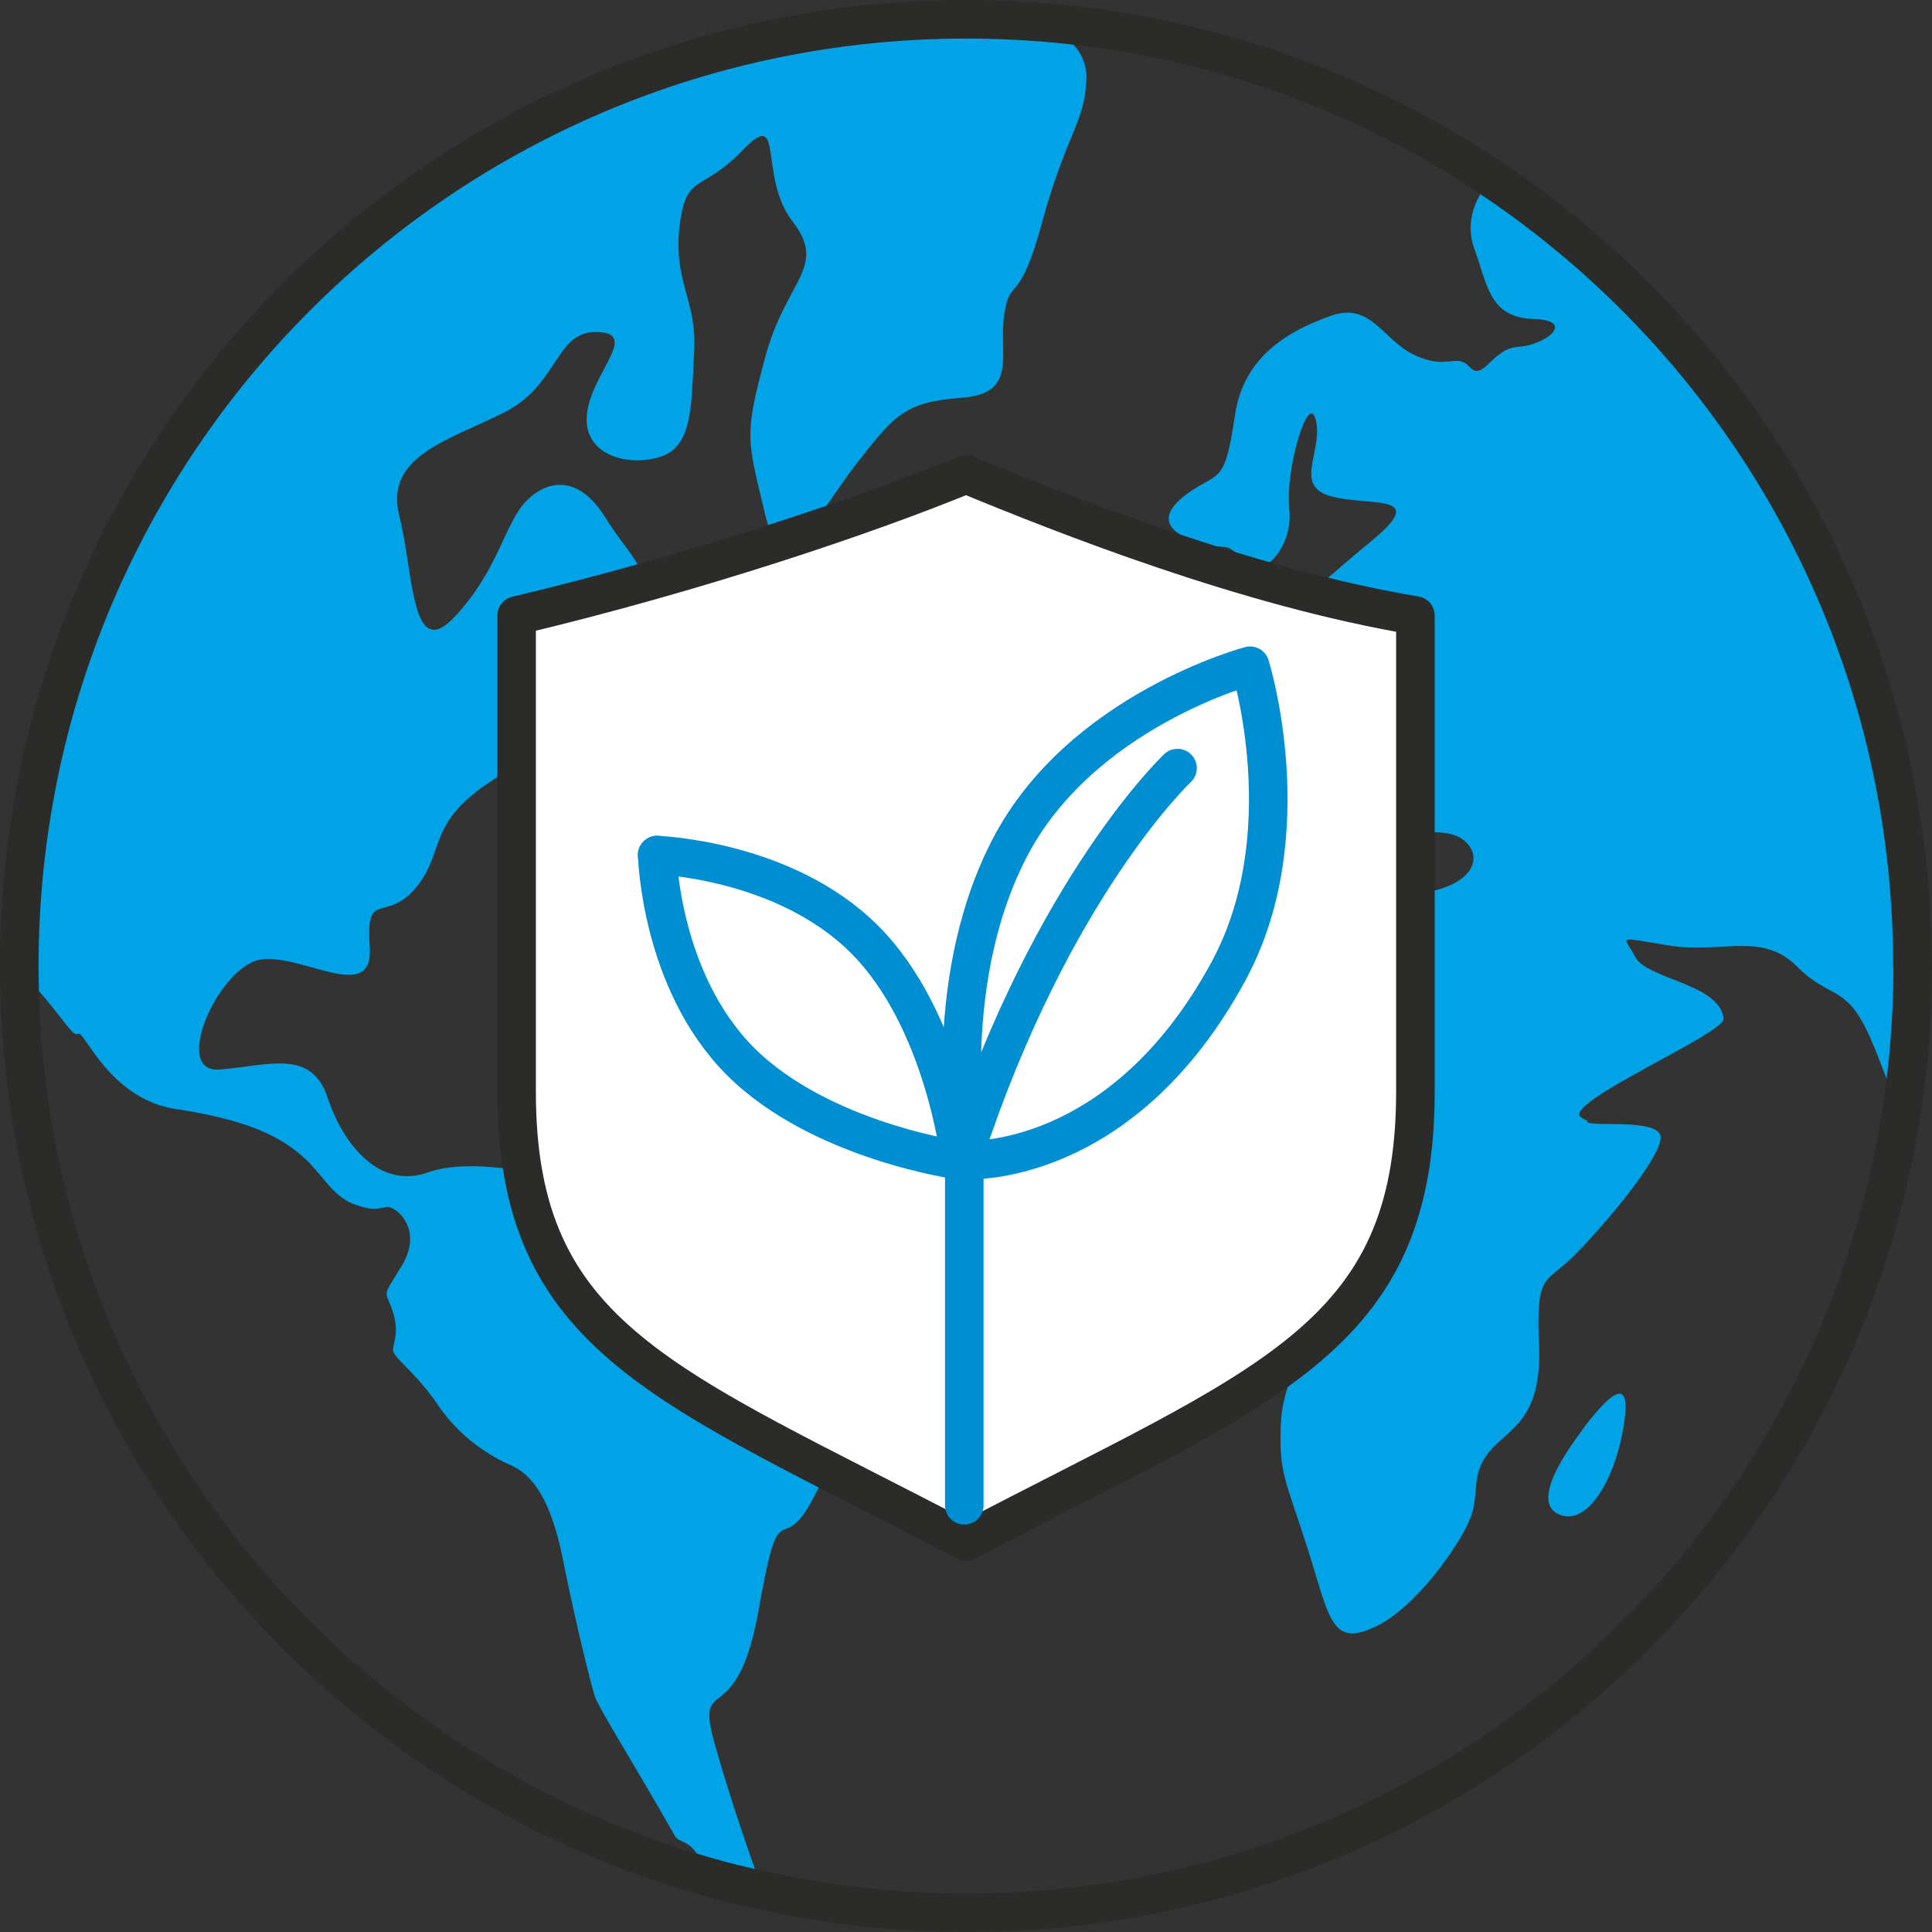
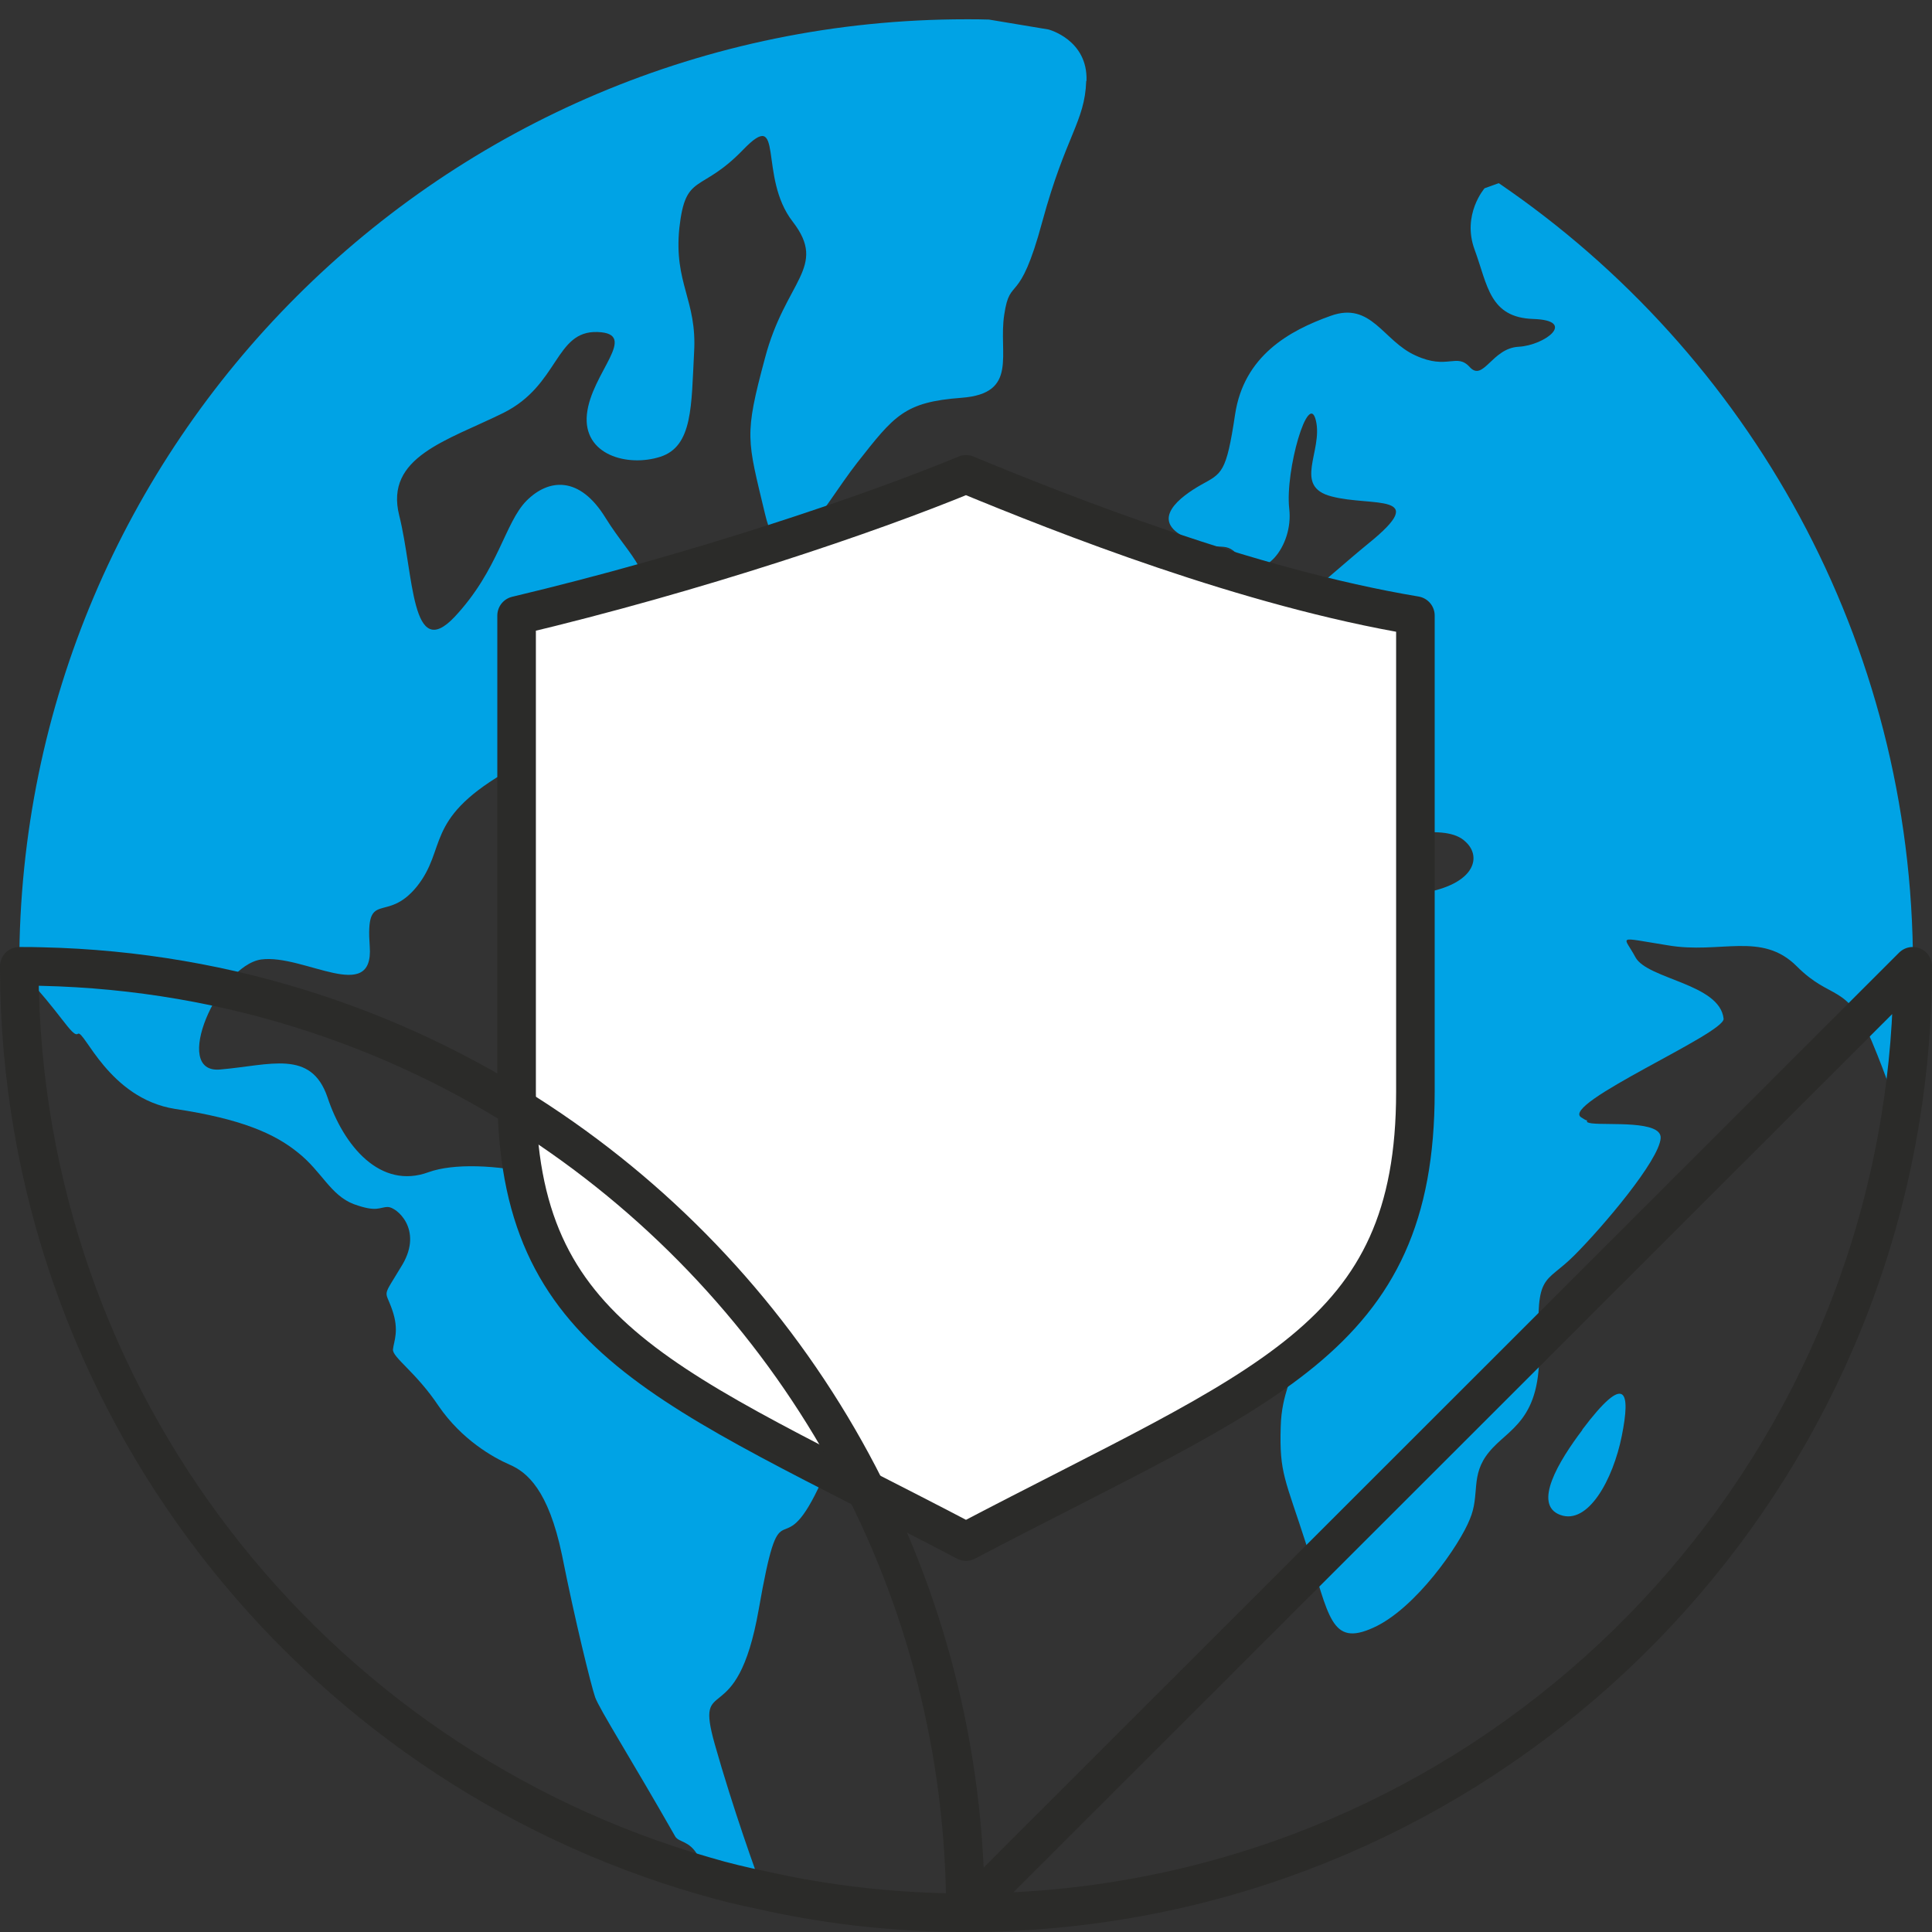
<svg xmlns="http://www.w3.org/2000/svg" id="Ebene_2" data-name="Ebene 2" viewBox="0 0 68.14 68.14">
  <rect x="0" y="0" width="68.14" height="68.14" fill="#333333" stroke="none" />
  <defs>
    <style> .cls-1, .cls-2, .cls-3 { fill: none; } .cls-4 { fill: #00a3e5; } .cls-5 { fill: #fff; } .cls-2 { stroke: #2b2b29; } .cls-2, .cls-3 { stroke-linecap: round; stroke-linejoin: round; stroke-width: 1.36px; } .cls-3 { stroke: #008ed2; } .cls-6 { clip-path: url(#clippath); } </style>
    <clipPath id="clippath">
      <rect class="cls-1" width="68.14" height="68.14" />
    </clipPath>
  </defs>
  <g id="Ebene_1-2" data-name="Ebene 1">
    <g class="cls-6">
-       <path class="cls-4" d="M56.07,39.58s-.07-.03-.11-.07h0s.11.07.11.07Z" />
      <path class="cls-4" d="M67.46,34.08c0,1.84-.15,3.65-.44,5.41-.15-.48-.44-1.42-1.01-2.78-.89-2.07-1.4-1.39-2.64-2.63-1.24-1.24-2.69-.42-4.55-.74-1.87-.3-1.55-.35-1.14.42.42.78,2.98.93,3.11,2.17.05.52-5.79,3.01-5.02,3.48.08.05.15.1.21.11-.04.06.03.08.16.1.59.07,2.47-.11,2.43.52-.05.78-2.02,3.11-3.05,4.14-1.04,1.04-1.35.57-1.24,3.2.1,2.64-1.09,2.9-1.76,3.73-.68.82-.31,1.5-.68,2.37-.35.89-1.91,3.16-3.41,3.83-1.5.68-1.55-.41-2.33-2.85-.78-2.43-.98-2.58-.93-4.24.03-1.23.49-1.74.44-2.4-.01-.23-.1-.48-.29-.76-.72-1.13-.78-.61-1.14-2.68-.36-2.07-.87-1.66-2.07-2.02-1.19-.37-.93.35-2.28.46-1.34.11-2.28.26-3.05-.67-.52-.63-.9-1.02-1.27-1.49-.18-.23-.35-.48-.55-.79-.18-.31-.27-.67-.33-1.05-.07-.8.09-1.74.23-2.78.21-1.55,1.3-1.98,1.65-2.49.37-.52.26-.46.68-1.19.41-.72.57-1.4,1.19-1.96.31-.3.63-.52.93-.69,2.32-1.31,4.18.68,4.92,1.42.06.06.11.11.18.14.86.64,2.33.31,4.85.22.24-.01.48-.03.68-.06,2.07-.26,2.36-1.3,1.74-1.85-.34-.33-.97-.37-1.74-.3-.72.05-1.57.2-2.45.3-1.12.12-1.91-.44-2.74-1.09-.52-.4-1.05-.82-1.7-1.13-.52-.25-1.16-.2-1.8-.04-1.49.38-3.04,1.44-3.33,1.12-.42-.46.52-1.5,1.24-1.6,1.08-.16.75-.57.34-1.23-.14-.22-.29-.48-.4-.75-.41-1.08-.72-1.29-1.7-1.5-.98-.2-.06-1.91.52-1.87.57.05.87-1.54,1.44-1.85.57-.31.11,1.65,1.61,2.79,1.5,1.13.52-2.02,2.33-1.14,1.13.56,1.92.26,2.89-.48.59-.46,1.24-1.06,2.07-1.74,2.24-1.81.11-1.29-1.29-1.66-1.39-.35-.3-1.6-.56-2.68-.26-1.09-1.09,1.76-.94,3.11.16,1.35-.98,2.64-1.65,1.81-.68-.83-.63-.16-1.98-.78-1.34-.63-.2-1.46.52-1.87.74-.41.89-.41,1.2-2.48.31-2.07,1.91-2.96,3.37-3.48,1.44-.52,1.85.89,3,1.4,1.13.52,1.44-.11,1.91.41.48.52.78-.67,1.72-.72.93-.05,2.07-.93.52-.98-1.55-.05-1.61-1.19-2.07-2.44-.46-1.24.35-2.17.35-2.17l.5-.18c8.82,6.01,14.61,16.14,14.61,27.62" />
      <path class="cls-4" d="M55.81,50.43c-.84,1.11-1.76,2.64-.78,3,.98.36,1.86-1.24,2.17-2.79.31-1.55.16-2.28-1.4-.21" />
      <path class="cls-4" d="M38.31,2.86c-.05,1.44-.72,1.91-1.55,4.96-.82,3.05-1.13,1.87-1.34,3.27-.22,1.39.52,2.79-1.51,2.94-2.02.15-2.37.63-3.67,2.28-1.3,1.66-2.64,4.46-3.26,1.81-.63-2.64-.74-2.74,0-5.49.72-2.74,2.22-3.2.98-4.81-1.24-1.59-.26-4.09-1.76-2.53-1.5,1.55-2.02.78-2.24,2.75-.2,1.96.63,2.54.52,4.39-.1,1.87-.04,3.31-1.19,3.68s-2.74-.06-2.59-1.5c.15-1.46,1.87-2.85.37-2.9-1.5-.05-1.35,1.87-3.31,2.85-1.98.98-4.2,1.55-3.68,3.62.52,2.07.41,5.22,1.96,3.57,1.55-1.66,1.76-3.31,2.53-4.09.78-.78,1.87-.89,2.79.61.94,1.51,1.66,1.72,1.61,4.05-.05,2.33,1.15,4.35-.61,3.87-1.76-.46-1.81-.56-4.61,1.09-2.79,1.66-1.98,2.65-3.05,3.99-1.09,1.34-1.81.04-1.66,2.11.15,2.07-2.33.26-3.83.46-1.5.22-3.2,4.05-1.44,3.88,1.76-.15,3.2-.72,3.78.98.57,1.72,1.87,3.27,3.57,2.64,1.7-.61,6.05.11,8.33,2.33s5.08,1.35,5.64,3.42c.57,2.07.89,3.2-.35,5.64-1.24,2.43-1.2-.42-1.98,4.03-.78,4.44-2.28,2.17-1.55,4.76.64,2.26,1.47,4.58,1.68,5.11-.68-.14-1.36-.3-2.03-.5.04-.08.07-.12.07-.12,0,0-.03-.07-.33-.59-.29-.5-.65-.44-.78-.64-1.59-2.79-2.68-4.5-2.83-4.92-.15-.44-.71-2.71-1.17-5.02-.48-2.3-1.24-2.92-1.84-3.18-.6-.26-1.7-.89-2.51-2.07-.8-1.2-1.64-1.72-1.61-2,.03-.29.23-.66-.03-1.4-.26-.75-.37-.36.37-1.6.72-1.24-.22-2.02-.52-2.02s-.37.2-1.2-.1c-.82-.31-1.13-1.15-1.96-1.81-.83-.68-2.02-1.2-4.35-1.55-2.33-.37-3.2-2.8-3.42-2.65-.2.16-.67-.83-1.96-2.13l-.11-.15v-.15C.68,15.63,15.63.68,34.08.68c.27,0,.54,0,.8.01l2.1.35s1.39.36,1.34,1.81" />
      <path class="cls-5" d="M34.07,16.73h0c-3.44,1.42-9.5,3.47-15.85,4.98v16.8c0,8.76,5.29,10.32,15.85,15.86h0s0,0,0,0h0c10.56-5.54,15.85-7.1,15.85-15.86v-16.8c-5.93-.99-12.41-3.56-15.85-4.98" />
      <path class="cls-2" d="M34.07,16.73h0c-3.44,1.42-9.5,3.47-15.85,4.98v16.8c0,8.76,5.29,10.32,15.85,15.86h0s0,0,0,0h0c10.56-5.54,15.85-7.1,15.85-15.86v-16.8c-5.93-.99-12.41-3.56-15.85-4.98Z" />
-       <path class="cls-3" d="M41.53,27.09s-4.41,4.15-7.52,13.6v12.4M34.15,40.91s5.42.29,9.18-6.66c2.62-4.84.76-10.77.76-10.77,0,0-5.99,1.58-8.5,6.47-2.52,4.89-1.45,10.95-1.45,10.95ZM23.18,30.15s.1,4.44,2.93,7.28c2.83,2.83,7.76,3.5,7.76,3.5,0,0-.55-4.97-3.38-7.8-2.83-2.83-7.32-2.97-7.32-2.97Z" />
-       <path class="cls-2" d="M67.46,34.08c0,1.84-.15,3.65-.44,5.41-2.59,15.85-16.34,27.97-32.94,27.97-2.47,0-4.87-.27-7.18-.79-.68-.14-1.36-.3-2.03-.5C10.95,62.18.75,49.4.68,34.23v-.15C.68,15.63,15.63.68,34.08.68c.27,0,.55,0,.8.01,6.65.15,12.83,2.26,17.96,5.76,8.82,6.01,14.61,16.14,14.61,27.62Z" />
+       <path class="cls-2" d="M67.46,34.08c0,1.84-.15,3.65-.44,5.41-2.59,15.85-16.34,27.97-32.94,27.97-2.47,0-4.87-.27-7.18-.79-.68-.14-1.36-.3-2.03-.5C10.95,62.18.75,49.4.68,34.23v-.15c.27,0,.55,0,.8.01,6.65.15,12.83,2.26,17.96,5.76,8.82,6.01,14.61,16.14,14.61,27.62Z" />
    </g>
  </g>
</svg>